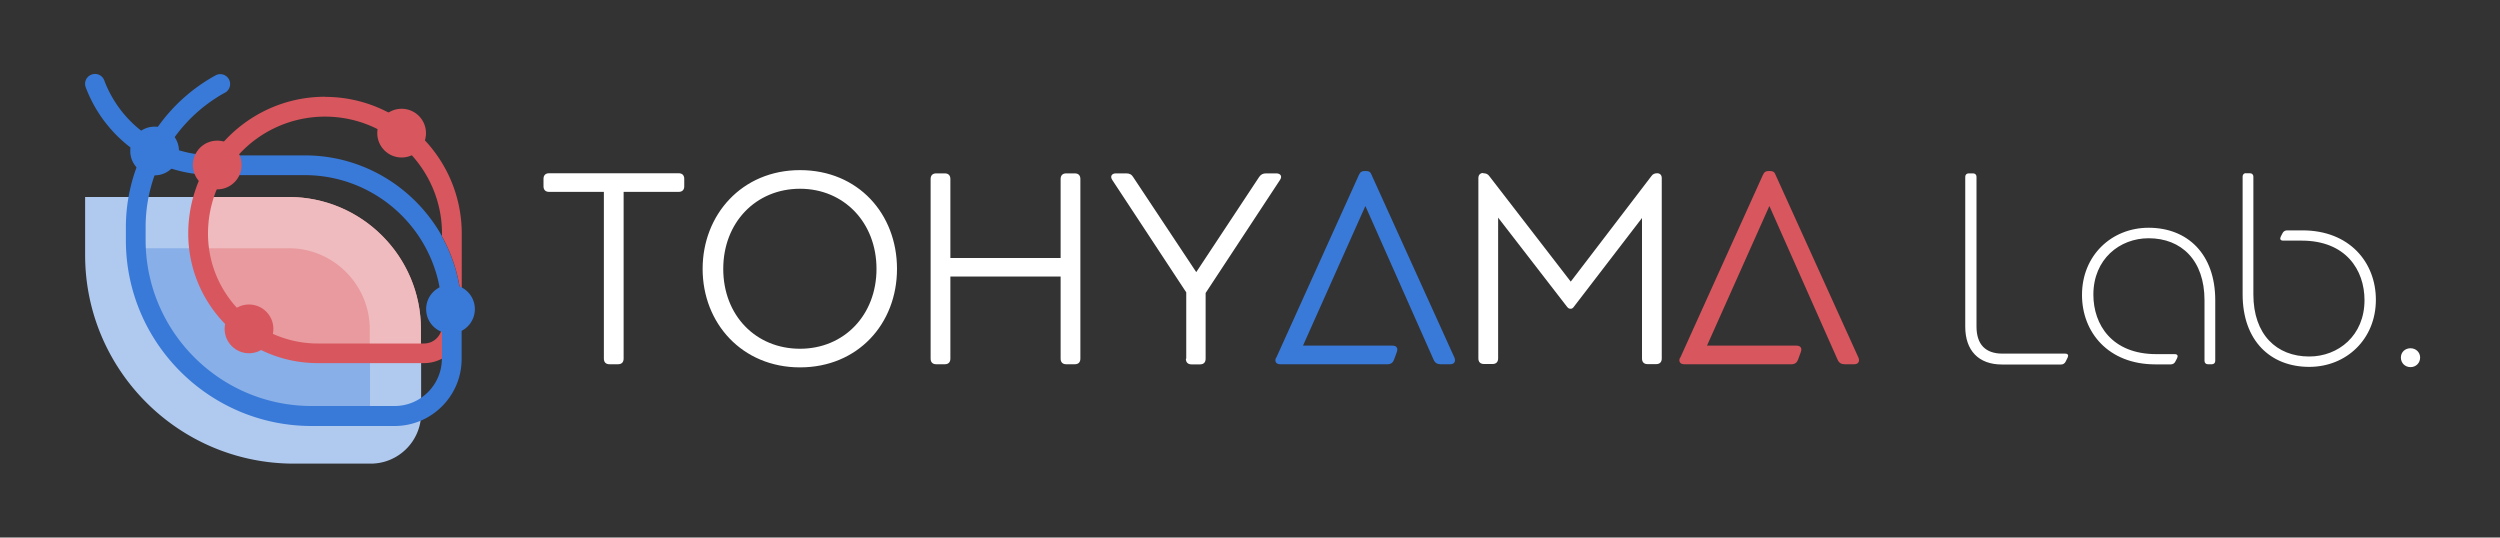
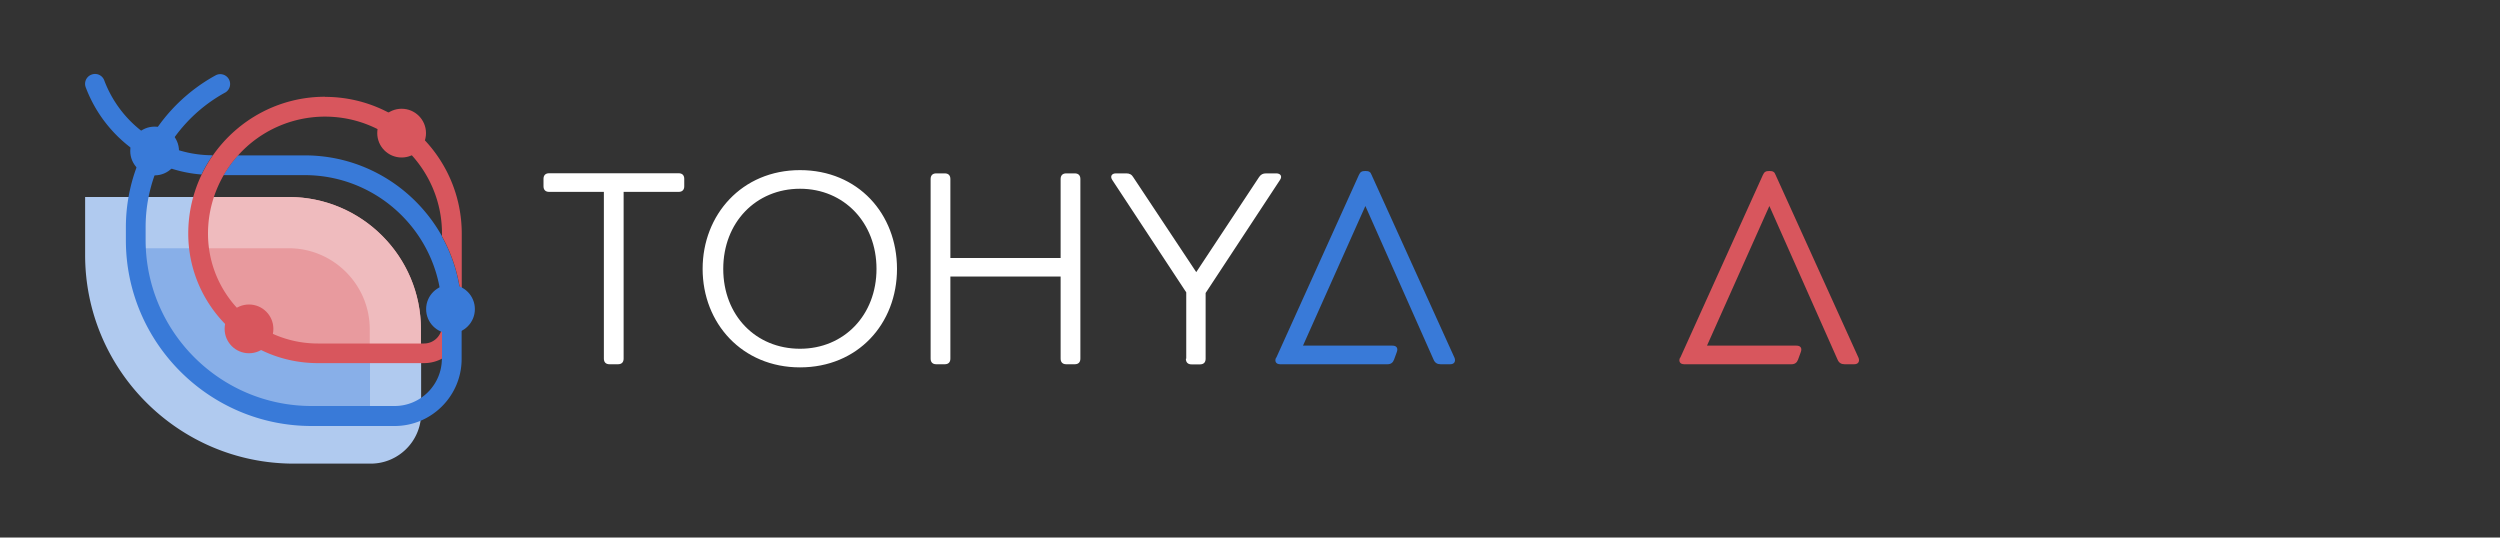
<svg xmlns="http://www.w3.org/2000/svg" id="_レイヤー_2" data-name="レイヤー_2" viewBox="0 0 200 43">
  <rect x="0" y="0" width="200" height="43" fill="#333333" stroke="none" />
  <defs>
    <style>.cls-1{fill:none}.cls-3{fill:#397ad8}.cls-6{fill:#fff}.cls-8{fill:#d8565d}</style>
  </defs>
  <g id="_レイヤー_1-2" data-name="レイヤー_1">
    <g>
      <rect width="200" height="43" class="cls-1" />
      <g>
        <g>
          <path d="M48.31 28.69V15.35h-4.38c-.29 0-.45-.16-.45-.45v-.59c0-.29.16-.45.45-.45h10.36c.29 0 .45.16.45.45v.59c0 .29-.16.45-.45.45h-4.4v13.34c0 .29-.16.45-.45.45h-.68c-.29 0-.45-.16-.45-.45m7.9-7.18c0-4.33 3.14-7.9 7.79-7.9s7.76 3.5 7.76 7.9-3.14 7.88-7.76 7.88-7.79-3.52-7.79-7.88M64 27.9c3.52 0 6.12-2.69 6.12-6.39S67.52 15.1 64 15.1s-6.14 2.69-6.14 6.41 2.6 6.39 6.14 6.39m11.58 1.24h-.68c-.29 0-.45-.16-.45-.45V14.32c0-.29.16-.45.45-.45h.68c.29 0 .45.16.45.45v6.32h8.82v-6.32c0-.29.16-.45.45-.45h.68c.29 0 .45.16.45.45v14.37c0 .29-.16.45-.45.45h-.68c-.29 0-.45-.16-.45-.45v-6.57h-8.82v6.57c0 .29-.16.45-.45.45m19.32-.45v-5.3l-5.91-8.98c-.2-.29-.07-.54.29-.54h.83c.25 0 .43.09.56.32l5.03 7.58 5.03-7.61c.14-.2.29-.29.56-.29h.81c.36 0 .5.25.29.54l-5.94 9.03v5.26c0 .29-.16.45-.45.45h-.68c-.29 0-.45-.16-.45-.45Z" class="cls-6" />
          <path d="M102.1 28.62 108.71 14c.11-.25.23-.32.52-.32s.41.07.5.32l6.63 14.62c.11.27 0 .52-.34.52h-.77c-.27 0-.45-.11-.56-.36l-5.46-12.3-4.99 11.17h7.15c.32 0 .47.18.36.5l-.23.63c-.09.23-.25.36-.52.36h-8.58c-.34 0-.47-.23-.34-.52Z" class="cls-3" />
-           <path d="M118.66 13.86c.23 0 .38.07.5.25l6.5 8.42 6.45-8.44c.11-.16.25-.23.47-.23.2 0 .36.13.36.38v14.44c0 .29-.16.45-.45.45h-.68c-.29 0-.45-.16-.45-.45V17.44l-5.42 7.06c-.11.16-.18.2-.29.2-.13 0-.2-.04-.32-.2l-5.48-7.09v11.26c0 .29-.16.45-.45.45h-.68c-.29 0-.45-.16-.45-.45V14.25c0-.27.16-.41.38-.41Z" class="cls-6" />
          <path d="M134.42 28.62 141.03 14c.11-.25.23-.32.52-.32s.41.07.5.32l6.63 14.62c.11.27 0 .52-.34.52h-.77c-.27 0-.45-.11-.56-.36l-5.46-12.3-4.99 11.17h7.15c.32 0 .47.18.36.5l-.23.63c-.09.23-.25.36-.52.36h-8.58c-.34 0-.47-.23-.34-.52Z" class="cls-8" />
-           <path d="M157.22 26.12V14.14c0-.16.11-.27.27-.27h.36c.16 0 .27.11.27.27v11.98c0 1.44.72 2.17 2.08 2.17h5.01c.23 0 .29.13.2.32l-.16.32c-.07.13-.18.23-.36.23h-4.74c-1.87 0-2.93-1.13-2.93-3.02Zm9.34-2.53c0-3.16 2.37-5.37 5.33-5.37 3.11 0 5.33 2.1 5.33 5.8v4.85c0 .16-.11.27-.27.27h-.32c-.16 0-.27-.11-.27-.27v-4.85c0-3.2-1.85-4.96-4.47-4.96-2.32 0-4.42 1.67-4.42 4.51 0 2.41 1.49 4.76 5.03 4.76h1.47c.23 0 .29.13.2.32l-.14.27c-.07.16-.23.23-.36.23h-1.24c-3.77 0-5.87-2.57-5.87-5.55Zm13.12-9.73h.32c.16 0 .27.11.27.27v9.43c0 3.2 1.85 4.96 4.47 4.96 2.32 0 4.42-1.67 4.42-4.51 0-2.41-1.49-4.76-5.03-4.76h-1.47c-.23 0-.29-.13-.2-.32l.14-.27c.07-.16.23-.23.36-.23h1.24c3.77 0 5.87 2.57 5.87 5.55 0 3.16-2.37 5.37-5.33 5.37-3.11 0-5.33-2.1-5.33-5.8v-9.43c0-.16.11-.27.27-.27Zm12.39 14.74c0-.43.34-.74.77-.74s.77.32.77.74c0 .45-.34.77-.77.77s-.77-.32-.77-.77" class="cls-6" />
        </g>
        <g>
          <g>
            <path d="M25.43 28.26c-5.29 0-9.58-4.29-9.58-9.58 0-1.01.15-1.99.43-2.92h-5.19c-.15.78-.23 1.59-.23 2.4v1.04c0 7.77 6.3 14.07 14.07 14.07h6.64c.76 0 1.48-.19 2.11-.52v-4.49z" style="fill:#88afe8" />
            <path d="M29.59 33H23.5c-6.95 0-12.6-5.65-12.6-12.6v-.54h5.02a10.1 10.1 0 0 1 .36-4.1H6.81v4.64c0 9.21 7.49 16.69 16.7 16.69h6.15c2.22 0 4.03-1.81 4.03-4.03v-4.8H29.6V33Z" style="fill:#b0caef" />
            <path d="M23.11 15.76h-6.83c-.28.92-.43 1.9-.43 2.92 0 5.29 4.29 9.58 9.58 9.58h8.25v-1.92c0-5.83-4.74-10.58-10.58-10.58Z" style="fill:#e89a9e" />
            <path d="M23.11 15.76h-6.83a10 10 0 0 0-.36 4.1h7.18c3.57 0 6.48 2.91 6.48 6.48v1.92h4.09v-1.92c0-5.83-4.74-10.58-10.58-10.58Z" style="fill:#efbbbe" />
            <g>
              <path d="M24.39 14.01H17.9a9.26 9.26 0 0 0-1.25 4.67c0 4.85 3.95 8.79 8.79 8.79h8.49c.79 0 1.44-.64 1.44-1.44v-1.05c0-6.05-4.92-10.98-10.98-10.98Z" class="cls-1" />
              <path d="M25.43 29.05c-5.72 0-10.37-4.65-10.37-10.37 0-1.68.38-3.28 1.07-4.71-1.18-.1-2.33-.38-3.39-.84-.7 1.56-1.08 3.27-1.08 5.04v1.04c0 7.32 5.96 13.28 13.28 13.28h6.64c2.09 0 3.78-1.7 3.78-3.78-.43.22-.92.36-1.44.36h-8.49Zm9.93-10.15v-.22c0-5.16-4.2-9.36-9.36-9.36-2.76 0-5.25 1.2-6.96 3.11h5.35c4.72 0 8.83 2.61 10.98 6.47Z" class="cls-1" />
              <path d="M35.36 18.9c-2.15-3.85-6.26-6.47-10.98-6.47h-5.35c-.43.48-.82 1.01-1.15 1.58h6.49c6.05 0 10.98 4.92 10.98 10.98v3.7c0 2.09-1.7 3.79-3.78 3.79h-6.64c-7.32 0-13.28-5.96-13.28-13.28v-1.04c0-1.77.38-3.48 1.08-5.04 1.07.46 2.21.75 3.39.84.26-.54.56-1.05.9-1.54h-.03c-1.23 0-2.42-.25-3.52-.7 1.1-1.78 2.66-3.29 4.57-4.33a.789.789 0 0 0-.76-1.38A13.8 13.8 0 0 0 12.07 11a9.25 9.25 0 0 1-3.73-4.57.784.784 0 0 0-1.02-.46c-.41.15-.62.61-.46 1.02a10.87 10.87 0 0 0 4.47 5.42c-.82 1.78-1.26 3.74-1.26 5.77v1.04c0 8.19 6.67 14.86 14.86 14.86h6.64c2.96 0 5.36-2.41 5.36-5.36v-3.71c0-2.21-.57-4.28-1.58-6.09Z" class="cls-3" />
              <path d="M26 7.74c-3.71 0-6.99 1.86-8.97 4.69a10.9 10.9 0 0 0-1.97 6.25c0 5.72 4.65 10.37 10.37 10.37h8.49c.52 0 1.01-.13 1.44-.36v-2.65c0 .79-.64 1.44-1.44 1.44h-8.49c-4.85 0-8.79-3.95-8.79-8.79 0-1.7.46-3.29 1.25-4.67.33-.57.71-1.1 1.15-1.58A9.34 9.34 0 0 1 26 9.33c5.16 0 9.36 4.2 9.36 9.36v.22c1 1.8 1.58 3.88 1.58 6.09v-6.31c0-6.03-4.91-10.94-10.94-10.94Z" class="cls-8" />
            </g>
          </g>
          <circle cx="12.37" cy="12.08" r="1.95" class="cls-3" />
-           <circle cx="17.38" cy="13.2" r="1.95" class="cls-8" />
          <circle cx="32.13" cy="10.65" r="1.95" class="cls-8" />
          <circle cx="19.92" cy="26.31" r="1.95" class="cls-8" />
          <circle cx="36.04" cy="24.73" r="1.95" class="cls-3" />
        </g>
      </g>
    </g>
  </g>
</svg>